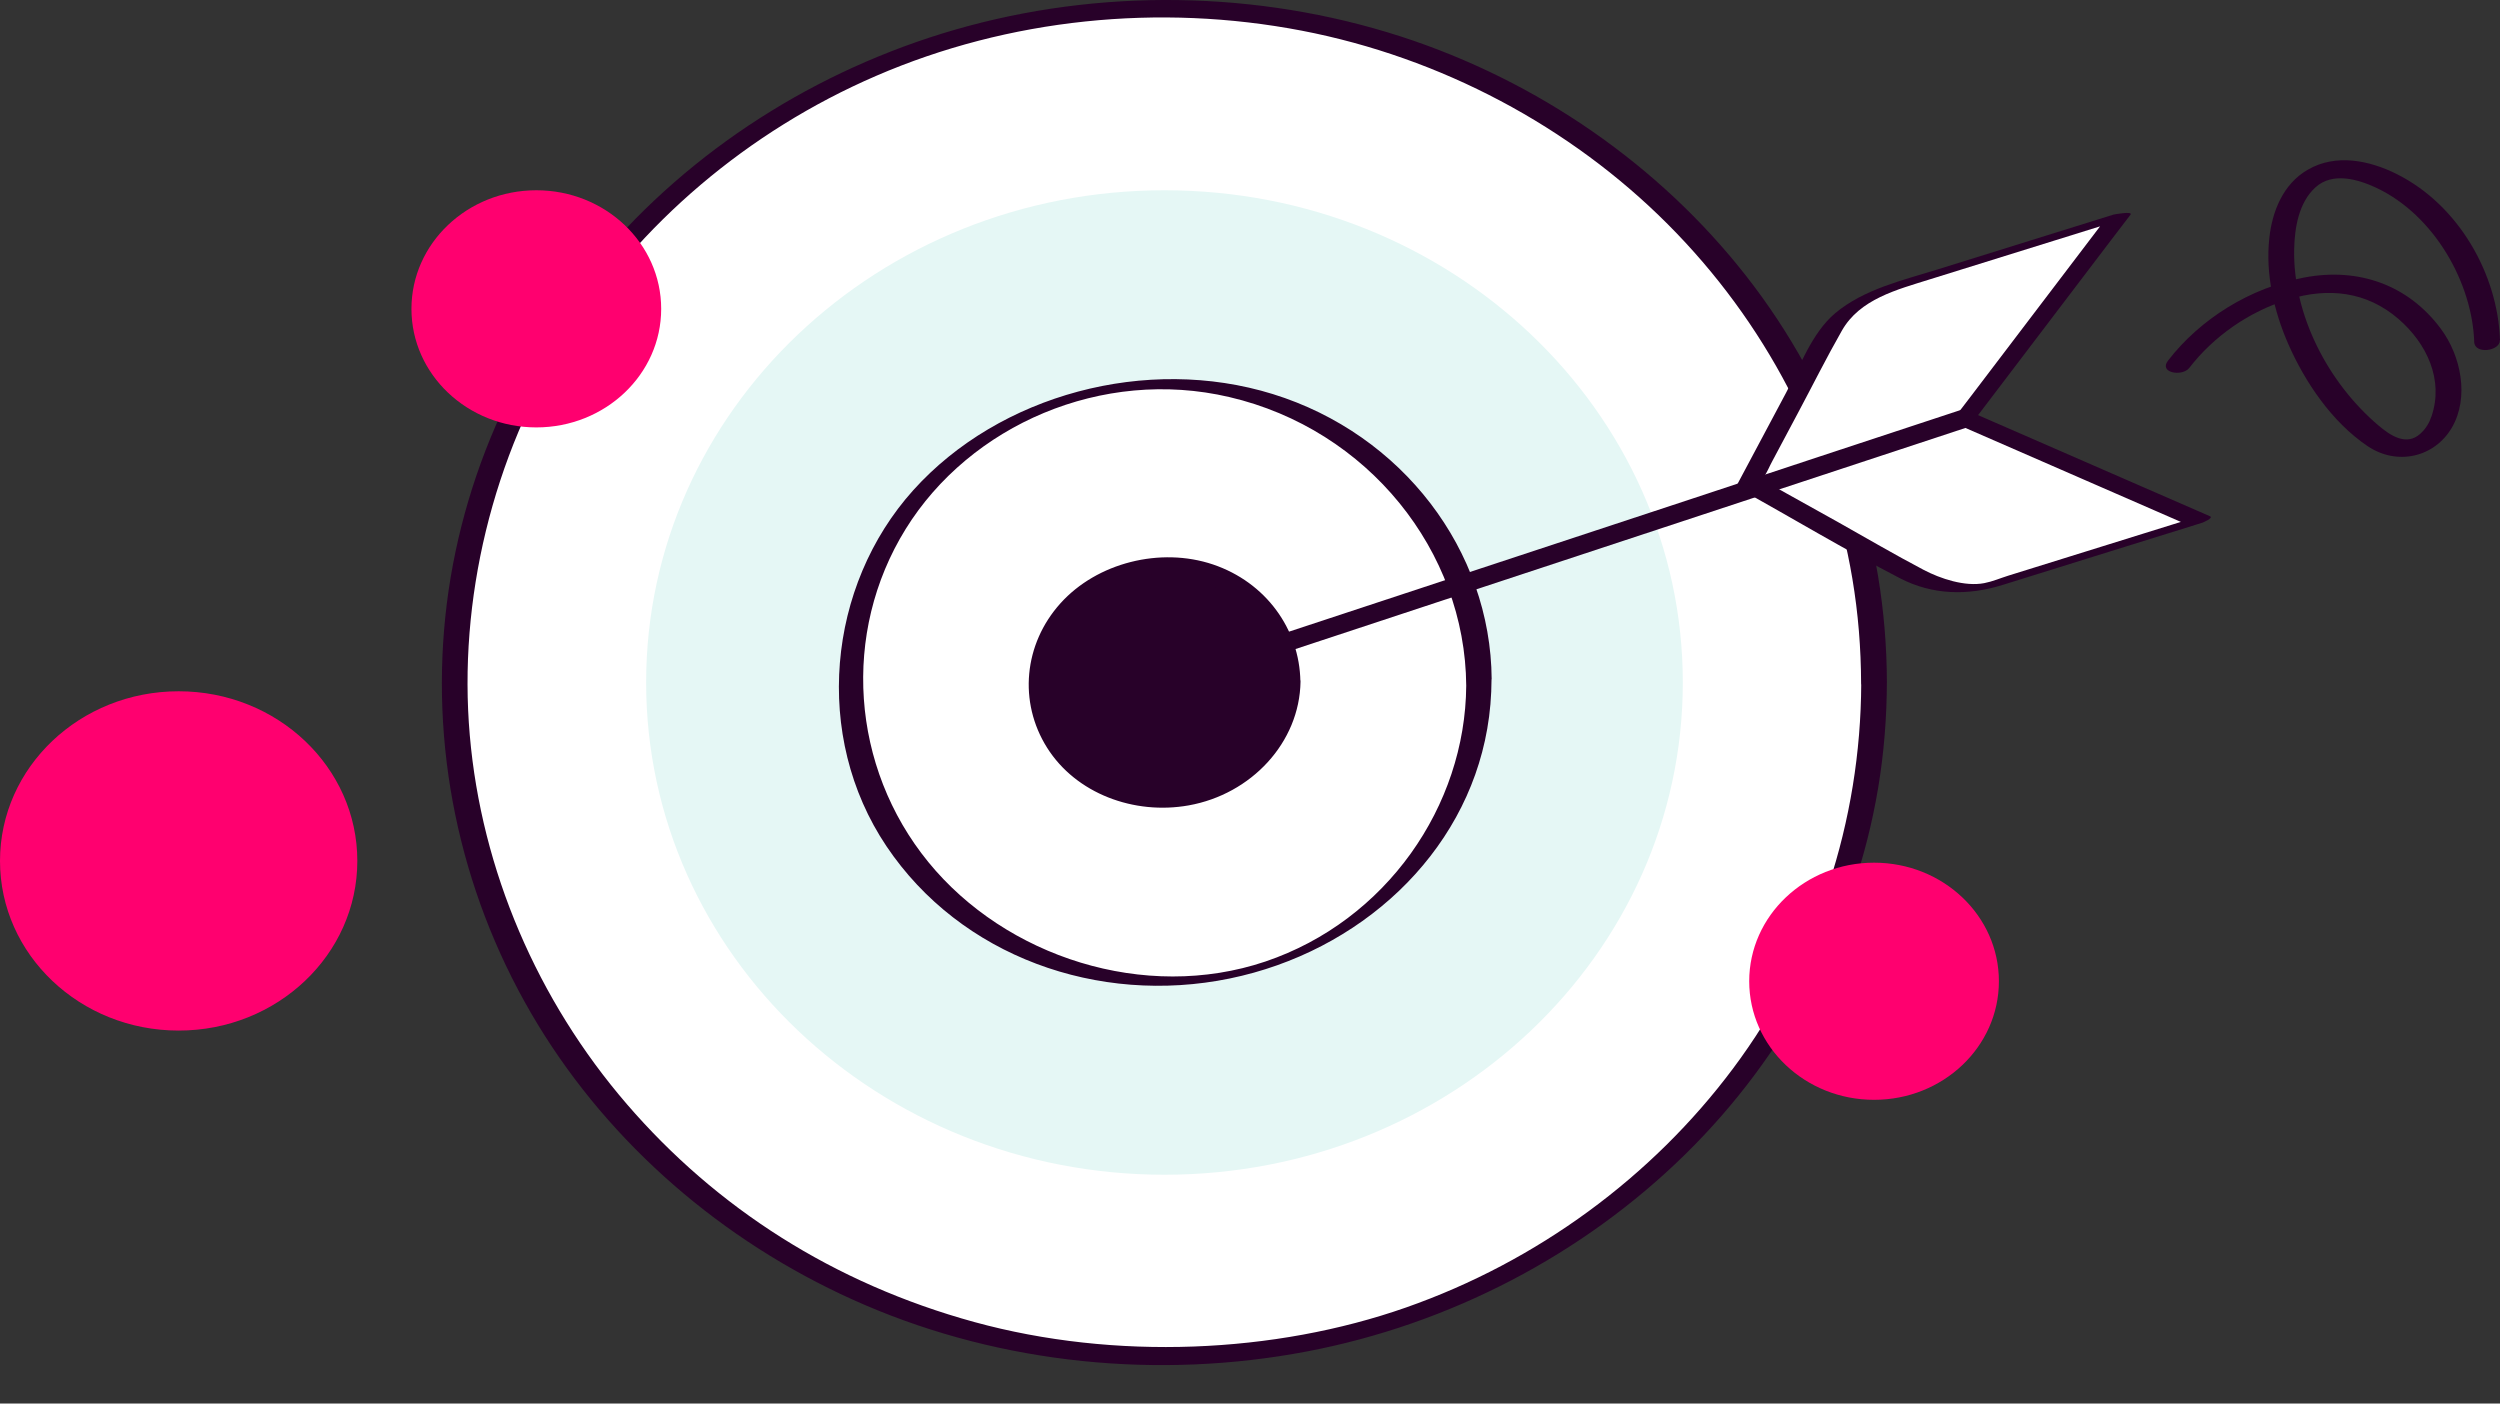
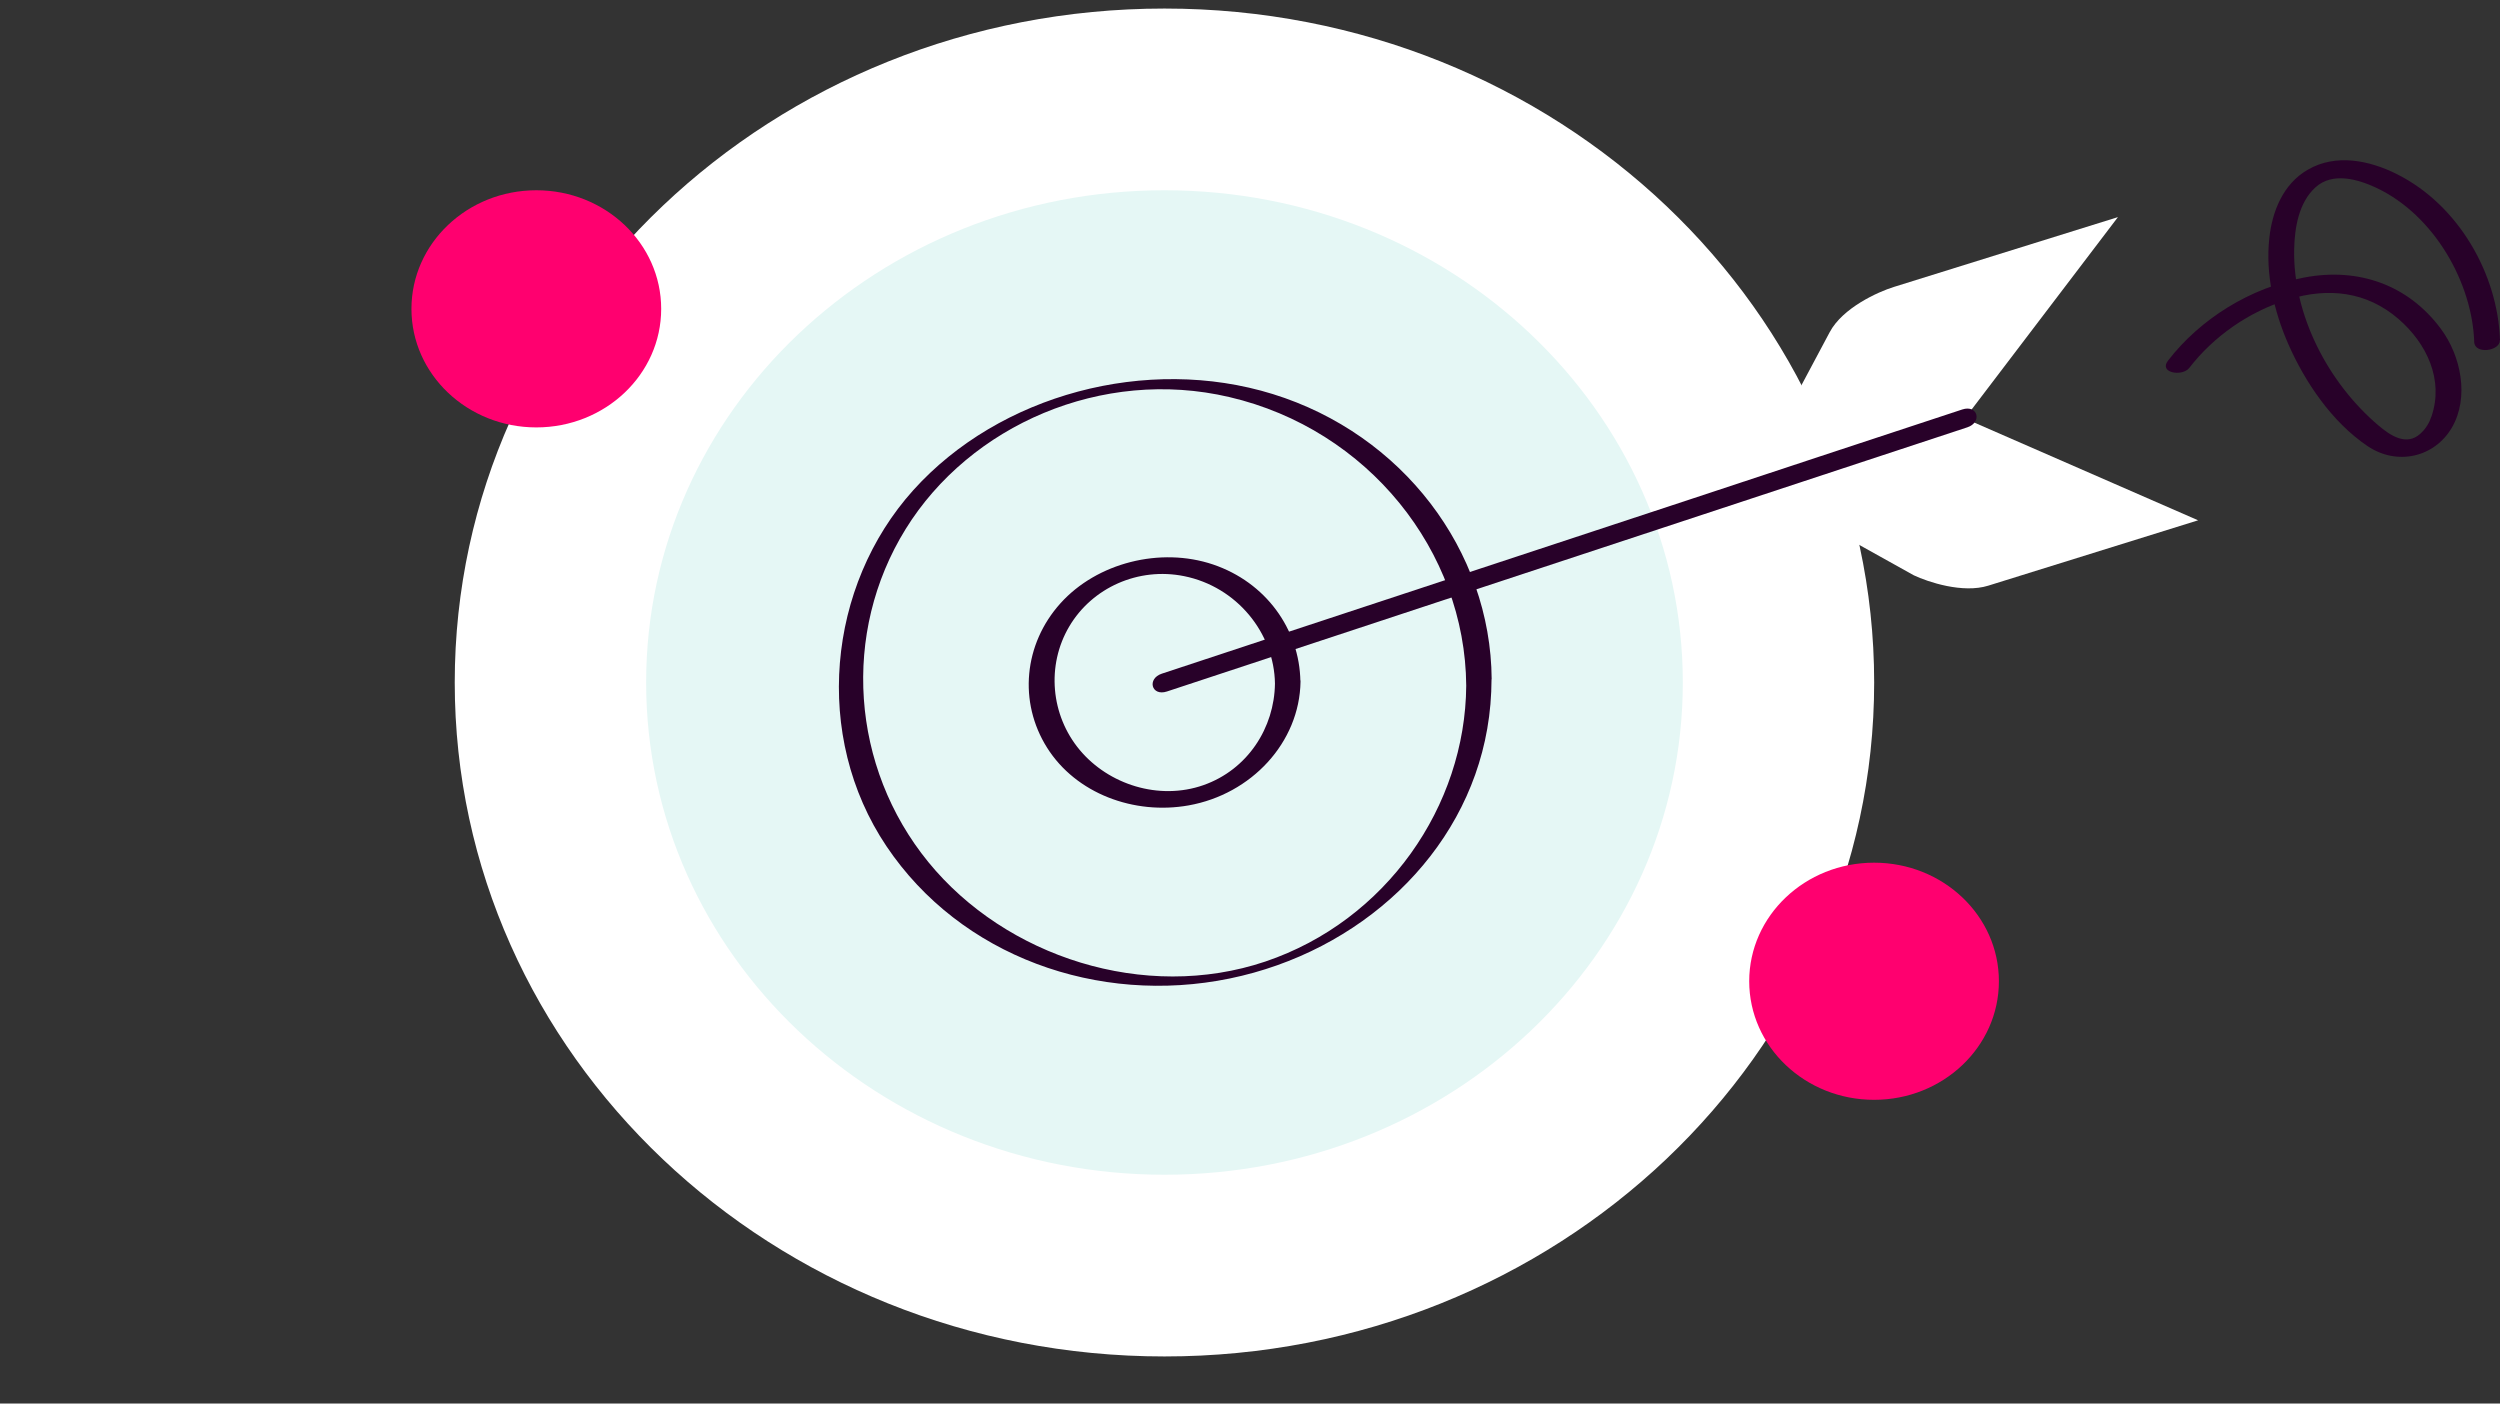
<svg xmlns="http://www.w3.org/2000/svg" fill="none" height="32" viewBox="0 0 57 32" width="57">
  <rect x="0" y="0" width="57" height="32" fill="#333333" stroke="none" />
  <path d="M26.55 30.927C35.487 30.927 42.731 24.048 42.731 15.561C42.731 7.075 35.487 0.195 26.55 0.195C17.613 0.195 10.368 7.075 10.368 15.561C10.368 24.048 17.613 30.927 26.55 30.927Z" fill="white" />
-   <path d="M43.021 15.541C43.011 12.32 41.968 9.156 39.994 6.529C38.075 3.975 35.338 2.001 32.233 0.93C28.995 -0.184 25.392 -0.298 22.08 0.592C18.887 1.451 15.995 3.232 13.87 5.655C11.72 8.105 10.392 11.168 10.126 14.351C9.855 17.585 10.661 20.854 12.43 23.628C14.141 26.311 16.711 28.462 19.718 29.753C22.857 31.102 26.419 31.456 29.793 30.814C33.063 30.192 36.093 28.603 38.413 26.329C40.733 24.055 42.292 21.112 42.819 17.982C42.955 17.173 43.019 16.357 43.021 15.541C43.021 15.258 42.436 15.341 42.436 15.584C42.425 18.714 41.425 21.807 39.512 24.364C37.666 26.834 35.053 28.76 32.057 29.811C29.061 30.862 25.422 31.023 22.213 30.142C19.004 29.26 16.333 27.542 14.293 25.175C12.252 22.807 10.977 19.839 10.711 16.764C10.445 13.689 11.22 10.425 12.925 7.716C14.569 5.104 17.054 2.992 19.973 1.731C22.998 0.422 26.43 0.074 29.684 0.7C32.855 1.312 35.801 2.883 38.025 5.112C40.244 7.335 41.726 10.167 42.234 13.194C42.367 13.985 42.431 14.783 42.433 15.584C42.433 15.867 43.021 15.781 43.019 15.541H43.021Z" fill="#280129" />
  <path d="M44.799 9.541L50.117 11.863L45.333 13.353C44.751 13.535 43.958 13.27 43.633 13.116L39.879 11.024L41.718 7.572C42.013 7.019 42.816 6.655 43.181 6.542L45.735 5.746L48.289 4.95L44.796 9.543L44.799 9.541Z" fill="white" />
-   <path d="M44.525 9.632C46.076 10.309 47.624 10.983 49.175 11.66C49.399 11.759 49.622 11.855 49.846 11.953L50.021 11.807C48.609 12.246 47.199 12.686 45.786 13.126C45.61 13.181 45.426 13.26 45.243 13.295C44.801 13.381 44.24 13.194 43.857 12.992C43.192 12.643 42.545 12.262 41.891 11.895L40.752 11.261L40.358 11.041C40.316 11.019 40.185 10.971 40.159 10.93C40.191 10.981 40.175 10.933 40.215 10.877C40.292 10.766 40.345 10.63 40.409 10.513L40.994 9.414C41.327 8.79 41.643 8.156 41.994 7.54C42.404 6.817 43.25 6.605 44.008 6.367C45.469 5.913 46.927 5.458 48.388 5.003L48.005 4.998C46.988 6.337 45.969 7.673 44.953 9.013L44.511 9.591C44.453 9.667 44.721 9.637 44.74 9.634C44.846 9.616 45.011 9.581 45.081 9.49C46.097 8.151 47.116 6.814 48.132 5.475L48.574 4.897C48.643 4.808 48.215 4.887 48.191 4.892C46.861 5.306 45.533 5.721 44.203 6.135C43.386 6.39 42.5 6.59 41.84 7.143C41.308 7.593 41.034 8.366 40.723 8.954C40.347 9.659 39.97 10.364 39.595 11.072C39.584 11.089 39.589 11.102 39.605 11.112C40.842 11.802 42.061 12.532 43.319 13.184C44.064 13.57 44.868 13.583 45.655 13.338C46.483 13.08 47.308 12.822 48.135 12.565C48.827 12.35 49.521 12.133 50.213 11.918C50.229 11.913 50.476 11.809 50.389 11.771C48.837 11.094 47.289 10.42 45.738 9.743C45.514 9.644 45.291 9.548 45.067 9.45C44.961 9.404 44.801 9.45 44.698 9.488C44.674 9.495 44.437 9.596 44.522 9.634L44.525 9.632Z" fill="#280129" />
  <path d="M26.55 26.784C33.077 26.784 38.368 21.759 38.368 15.561C38.368 9.363 33.077 4.338 26.55 4.338C20.023 4.338 14.732 9.363 14.732 15.561C14.732 21.759 20.023 26.784 26.55 26.784Z" fill="#E5F7F5" />
  <path d="M57 7.752C56.949 6.256 56.063 4.68 54.653 3.972C54.025 3.656 53.259 3.497 52.618 3.869C52.049 4.197 51.804 4.829 51.74 5.433C51.652 6.246 51.844 7.092 52.171 7.84C52.551 8.707 53.166 9.624 53.986 10.175C54.659 10.624 55.507 10.427 55.904 9.748C56.3 9.068 56.117 8.118 55.648 7.492C54.909 6.499 53.778 6.092 52.538 6.327C51.298 6.562 50.165 7.272 49.431 8.222C49.212 8.502 49.755 8.593 49.915 8.389C50.474 7.666 51.282 7.1 52.184 6.825C53.086 6.549 53.959 6.645 54.685 7.272C55.334 7.833 55.718 8.661 55.441 9.485C55.388 9.642 55.308 9.778 55.18 9.892C54.864 10.175 54.499 9.93 54.228 9.7C53.073 8.72 52.277 7.171 52.307 5.685C52.317 5.205 52.408 4.619 52.794 4.27C53.179 3.922 53.746 4.081 54.172 4.278C55.507 4.904 56.369 6.456 56.412 7.797C56.423 8.088 57.005 8.004 56.997 7.757L57 7.752Z" fill="#280129" />
-   <path d="M26.55 22.37C30.51 22.37 33.72 19.322 33.72 15.561C33.72 11.801 30.51 8.752 26.55 8.752C22.59 8.752 19.38 11.801 19.38 15.561C19.38 19.322 22.59 22.37 26.55 22.37Z" fill="white" />
  <path d="M34.01 15.488C33.991 12.547 31.969 9.899 29.021 8.985C26.145 8.093 22.788 8.995 20.824 11.175C18.861 13.356 18.526 16.784 20.212 19.295C21.899 21.807 25.039 22.926 28.037 22.31C30.998 21.701 33.409 19.492 33.909 16.617C33.975 16.243 34.005 15.867 34.007 15.488C34.007 15.41 33.43 15.483 33.43 15.634C33.411 18.378 31.608 20.991 28.851 21.923C26.098 22.85 22.929 21.817 21.165 19.654C19.401 17.491 19.183 14.429 20.649 12.062C22.115 9.695 25.126 8.373 28.029 9.053C31.19 9.791 33.409 12.565 33.43 15.634C33.43 15.715 34.01 15.64 34.007 15.488H34.01Z" fill="#280129" />
  <path d="M44.74 9.336C42.686 10.013 40.632 10.69 38.581 11.37C35.306 12.451 32.031 13.532 28.755 14.611C28 14.861 27.247 15.109 26.491 15.359C26.145 15.473 26.252 15.882 26.606 15.766C28.66 15.089 30.713 14.412 32.765 13.732C36.04 12.65 39.315 11.569 42.59 10.49C43.346 10.24 44.099 9.993 44.855 9.743C45.2 9.629 45.094 9.22 44.74 9.336Z" fill="#280129" />
-   <path d="M26.55 18.229C28.102 18.229 29.359 17.035 29.359 15.561C29.359 14.088 28.102 12.893 26.55 12.893C24.998 12.893 23.74 14.088 23.74 15.561C23.74 17.035 24.998 18.229 26.55 18.229Z" fill="#280129" />
  <path d="M29.649 15.539C29.631 14.338 28.854 13.275 27.657 12.87C26.459 12.466 25.012 12.828 24.177 13.757C23.341 14.687 23.219 16.008 23.873 17.047C24.533 18.095 25.858 18.585 27.101 18.363C28.529 18.108 29.631 16.931 29.652 15.539C29.655 15.266 29.072 15.357 29.069 15.586C29.056 16.59 28.452 17.544 27.439 17.901C26.425 18.257 25.275 17.888 24.616 17.097C23.956 16.306 23.855 15.17 24.379 14.283C24.903 13.396 25.956 12.926 26.997 13.136C28.199 13.378 29.053 14.432 29.069 15.586C29.072 15.859 29.657 15.768 29.652 15.539H29.649Z" fill="#280129" />
  <path d="M12.228 9.745C13.8 9.745 15.075 8.535 15.075 7.042C15.075 5.549 13.8 4.338 12.228 4.338C10.656 4.338 9.381 5.549 9.381 7.042C9.381 8.535 10.656 9.745 12.228 9.745Z" fill="#FF006F" />
  <path d="M42.729 25.076C44.301 25.076 45.575 23.866 45.575 22.372C45.575 20.88 44.301 19.669 42.729 19.669C41.157 19.669 39.882 20.88 39.882 22.372C39.882 23.866 41.157 25.076 42.729 25.076Z" fill="#FF006F" />
-   <path d="M4.073 23.497C6.323 23.497 8.147 21.765 8.147 19.629C8.147 17.492 6.323 15.761 4.073 15.761C1.824 15.761 0 17.492 0 19.629C0 21.765 1.824 23.497 4.073 23.497Z" fill="#FF006F" />
</svg>